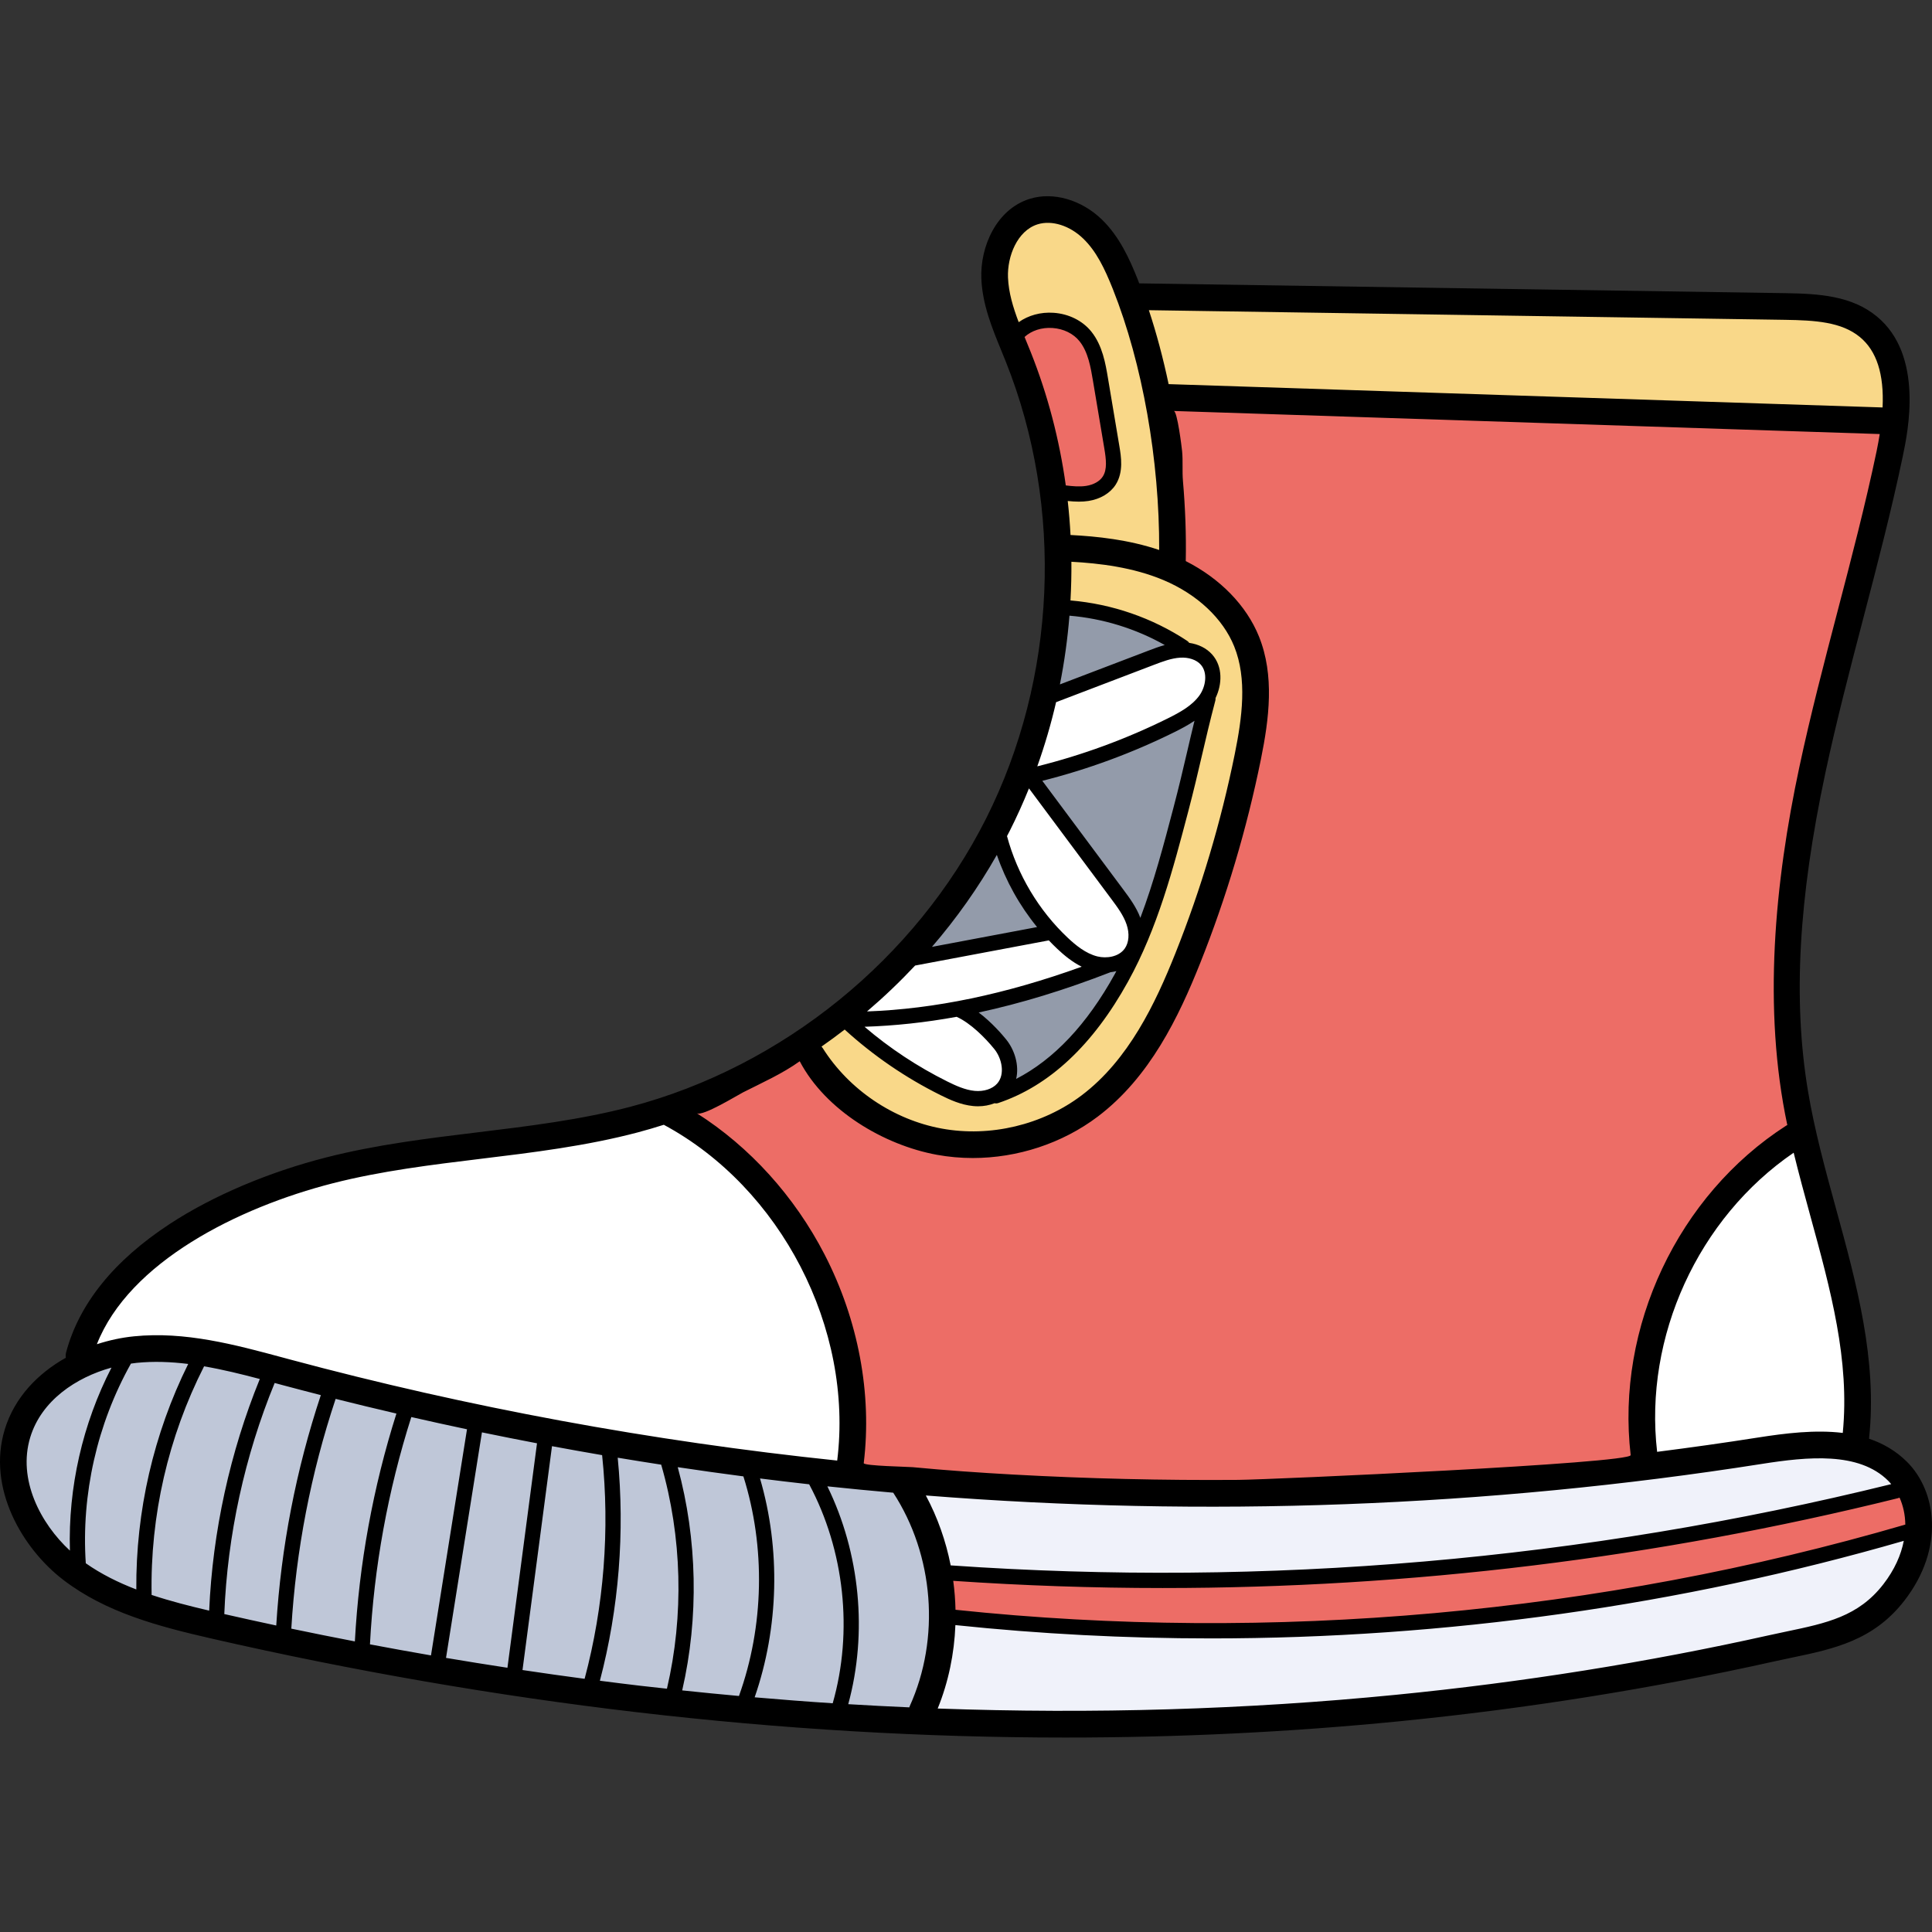
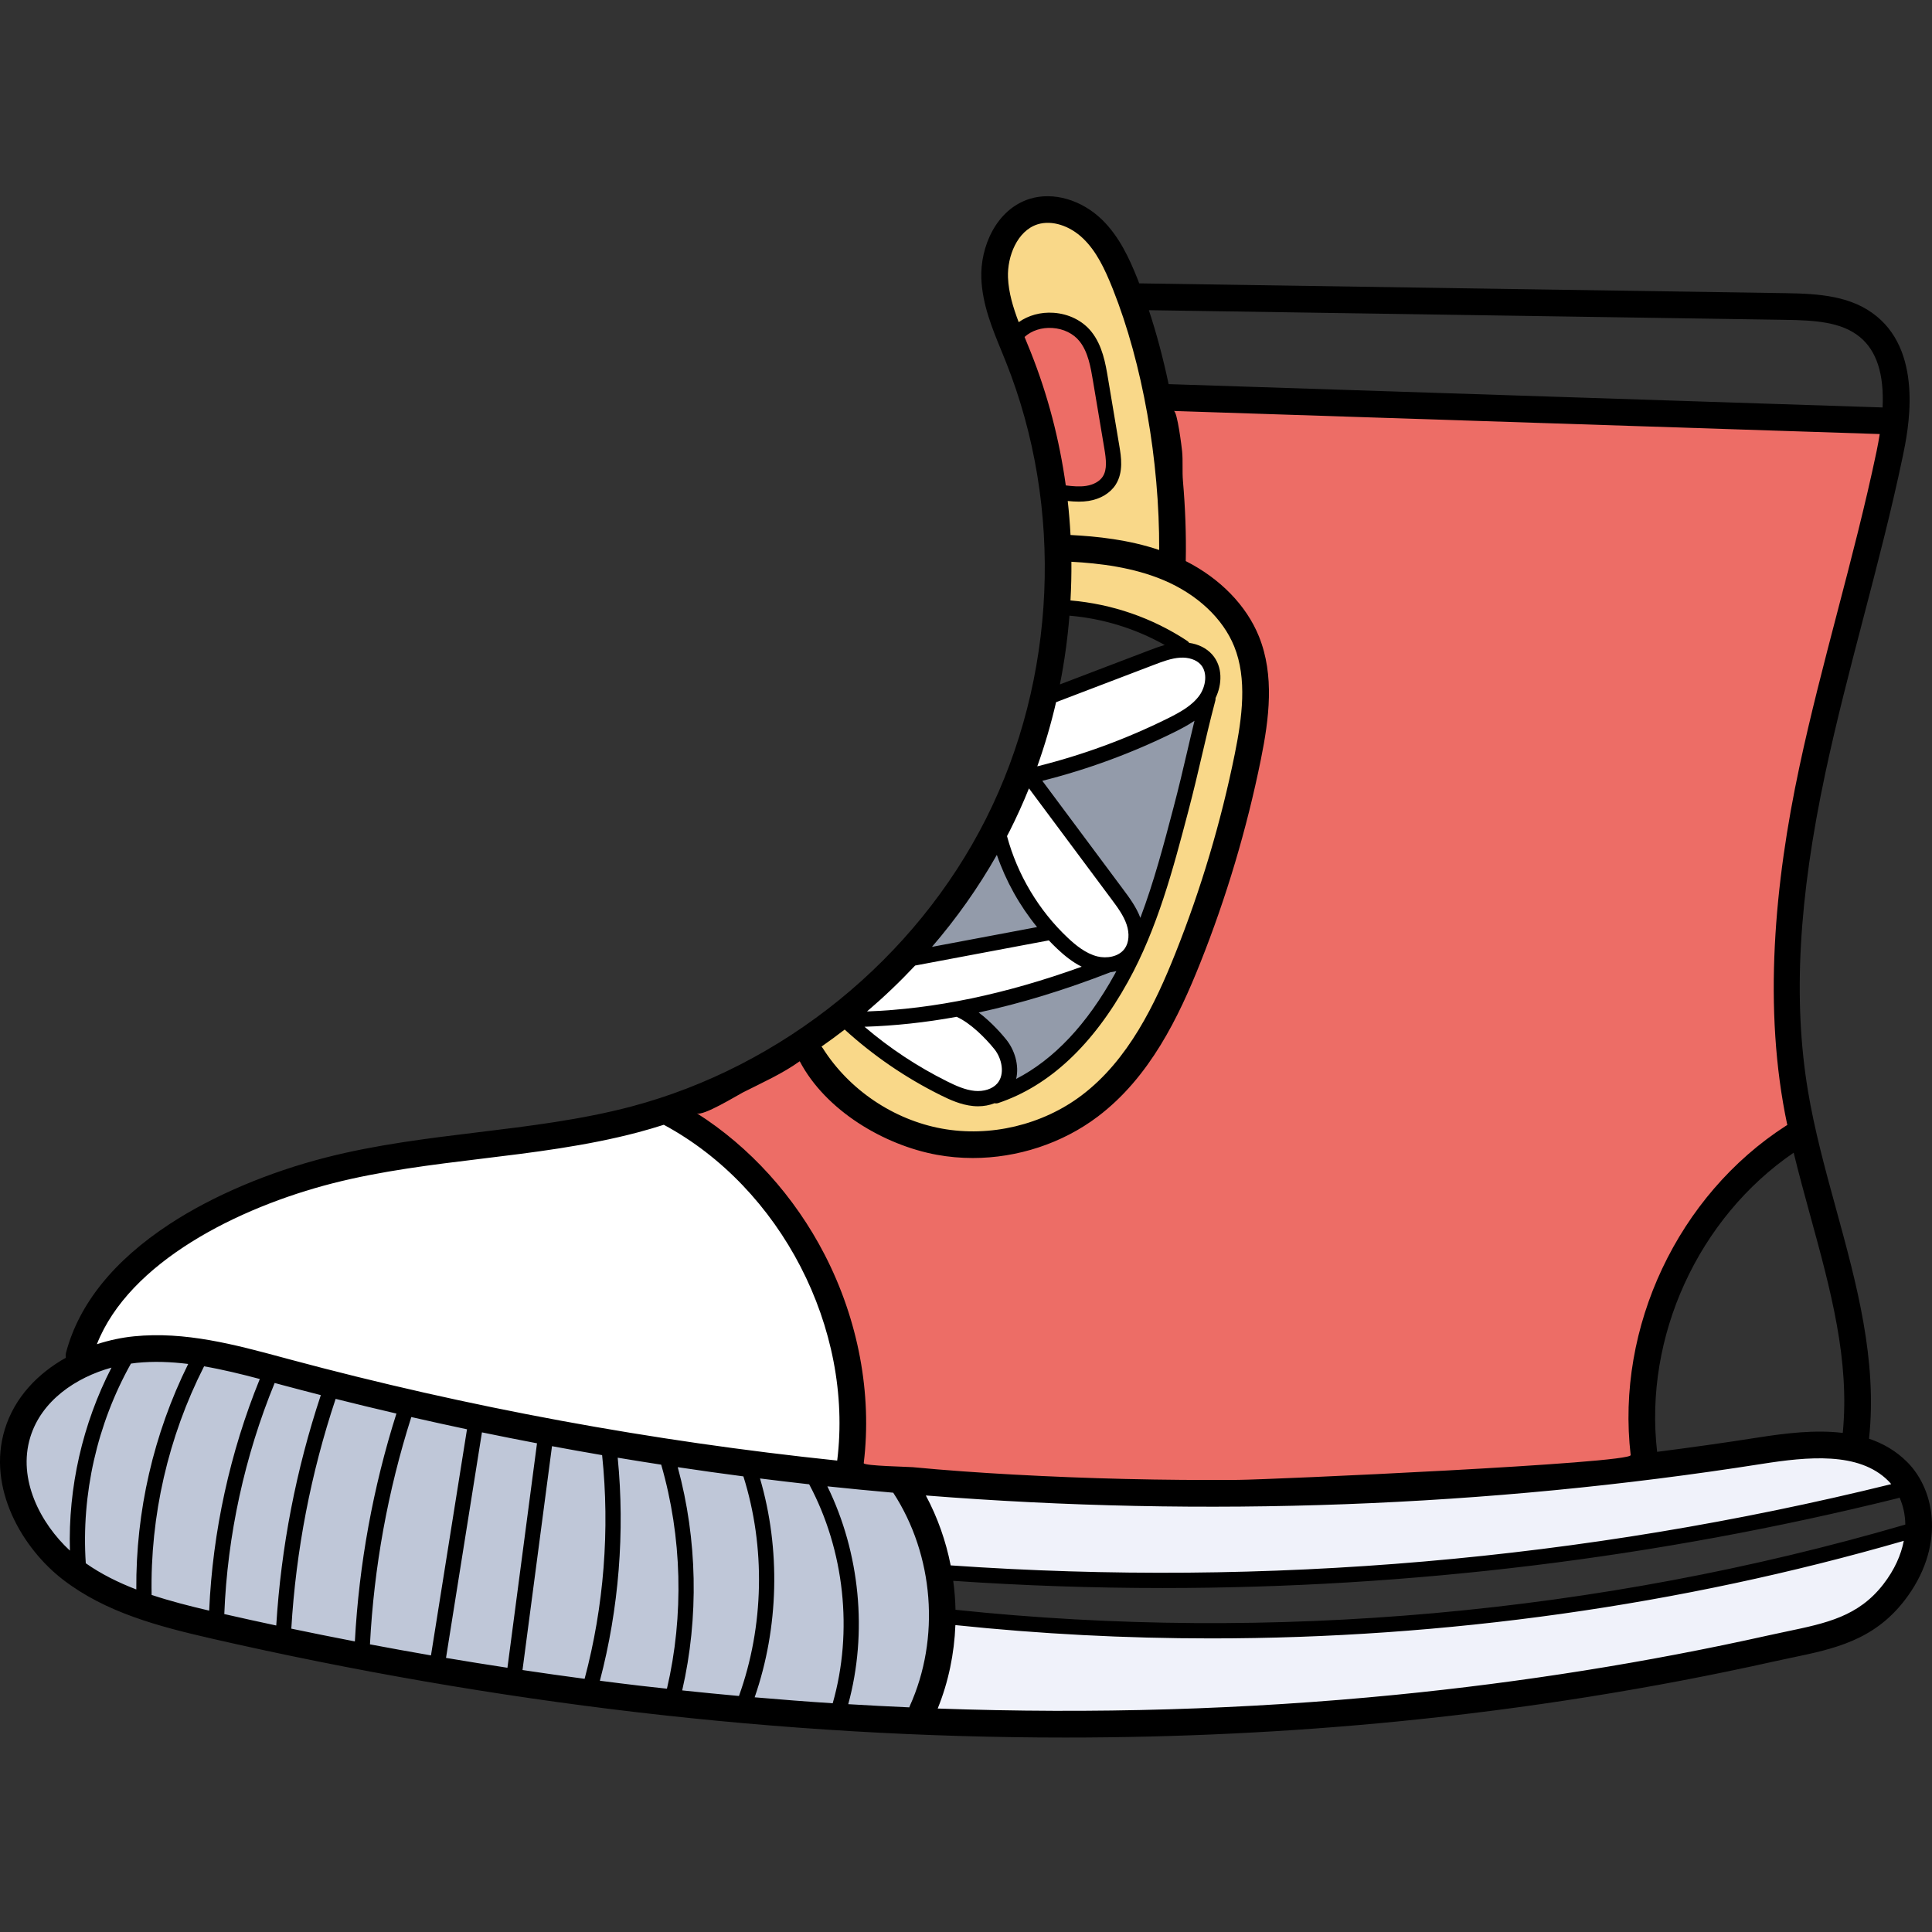
<svg xmlns="http://www.w3.org/2000/svg" height="512pt" version="1.1" viewBox="0 -52 512 512" width="512pt">
  <rect x="0" y="-52" width="512" height="512" fill="#333333" stroke="none" />
  <g id="surface1">
    <path d="M 320.941 379.191 C 298.434 379.191 275.742 378.012 253.504 375.68 L 250.316 375.344 L 250.195 378.547 C 249.91 385.926 248.406 393.023 245.723 399.645 L 244.109 403.617 L 248.395 403.77 C 259.734 404.18 271.184 404.387 282.422 404.387 C 312.023 404.387 341.531 402.957 370.133 400.137 C 403.785 396.816 437.133 391.5 469.254 384.328 C 470.461 384.059 471.66 383.809 472.844 383.559 L 474.035 383.309 C 484.852 381.039 494.195 379.078 501.473 369.68 C 504.586 365.66 506.602 361.367 507.465 356.914 L 508.402 352.098 L 503.688 353.461 C 444.645 370.535 383.16 379.191 320.941 379.191 Z M 320.941 379.191 " style=" stroke:none;fill-rule:nonzero;fill:rgb(94.118%,94.902%,98.039%);fill-opacity:1;" />
    <path d="M 249.441 365.676 L 251.73 365.836 C 270.438 367.141 289.406 367.801 308.117 367.801 C 373.285 367.801 438.484 359.867 501.91 344.227 L 506.574 343.074 L 503.492 339.391 C 503.176 339.012 502.855 338.637 502.496 338.277 C 497.891 333.695 491.246 331.469 482.176 331.469 C 476.844 331.469 471.219 332.234 466.414 332.988 C 418.742 340.488 369.754 344.289 320.812 344.289 C 295.824 344.289 270.516 343.293 245.586 341.324 L 240.113 340.891 L 242.703 345.73 C 245.656 351.238 247.77 357.191 248.996 363.422 Z M 249.441 365.676 " style=" stroke:none;fill-rule:nonzero;fill:rgb(94.118%,94.902%,98.039%);fill-opacity:1;" />
    <path d="M 309.938 139.305 C 298.977 144.75 287.395 149.027 275.5 152.016 L 271.141 153.109 L 295.352 185.629 C 296.738 187.484 298.465 189.789 299.402 192.289 L 302.203 199.742 L 305.02 192.293 C 308.652 182.66 311.297 172.633 313.871 162.863 C 315.289 157.453 316.348 152.949 317.367 148.59 L 317.484 148.098 C 318.102 145.422 318.75 142.684 319.477 139.73 L 321.34 132.133 L 314.875 136.531 C 313.254 137.633 311.477 138.551 309.938 139.305 Z M 309.938 139.305 " style=" stroke:none;fill-rule:nonzero;fill:rgb(57.647%,60.784%,66.667%);fill-opacity:1;" />
-     <path d="M 280.422 110.922 C 279.941 116.926 279.105 122.938 277.949 128.789 L 276.895 134.105 L 305.445 123.219 C 306.715 122.727 308.082 122.219 309.469 121.832 L 316.469 119.898 L 310.145 116.328 C 302.078 111.773 292.922 108.953 283.664 108.172 L 280.66 107.918 Z M 280.422 110.922 " style=" stroke:none;fill-rule:nonzero;fill:rgb(57.647%,60.784%,66.667%);fill-opacity:1;" />
    <path d="M 293.953 202.664 L 293.57 202.707 L 293.215 202.848 C 281.277 207.488 269.676 211.035 258.73 213.391 L 252.316 214.77 L 257.555 218.719 C 260.855 221.207 263.574 224.441 264.324 225.363 C 266.125 227.605 266.949 230.766 266.371 233.227 L 264.883 239.559 L 270.664 236.578 C 281.215 231.148 290.422 221.402 298.031 207.621 L 298.473 206.812 L 301.855 200.73 L 295.109 202.445 C 294.711 202.547 294.324 202.621 293.953 202.664 Z M 293.953 202.664 " style=" stroke:none;fill-rule:nonzero;fill:rgb(57.647%,60.784%,66.667%);fill-opacity:1;" />
    <path d="M 277.156 191.789 C 272.766 186.398 269.258 180.102 267.02 173.578 L 264.859 167.289 L 261.574 173.07 C 256.766 181.535 251.09 189.574 244.711 196.965 L 239.102 203.461 L 280.344 195.699 Z M 277.156 191.789 " style=" stroke:none;fill-rule:nonzero;fill:rgb(57.647%,60.784%,66.667%);fill-opacity:1;" />
-     <path d="M 482.492 268.867 C 481.059 263.617 479.574 258.184 478.254 252.773 L 477.23 248.559 L 473.648 251.008 C 447.191 269.102 432.484 301.324 436.184 333.098 L 436.531 336.113 L 439.543 335.727 C 448.793 334.543 457.777 333.266 466.246 331.938 C 471.113 331.172 476.82 330.391 482.285 330.391 C 484.309 330.391 486.227 330.5 487.992 330.711 L 491.035 331.078 L 491.336 328.023 C 493.285 308.184 488.113 289.34 482.633 269.391 Z M 482.492 268.867 " style=" stroke:none;fill-rule:nonzero;fill:rgb(100%,100%,100%);fill-opacity:1;" />
    <path d="M 310.816 141.07 C 314.332 139.324 317.961 137.34 320.34 133.996 C 322.633 130.758 323.453 125.492 320.441 122.117 C 318.816 120.309 316.227 119.273 313.332 119.273 C 313.066 119.273 312.797 119.281 312.527 119.297 C 309.754 119.48 307.086 120.492 304.73 121.391 L 277.309 131.848 L 276.949 133.406 C 275.66 138.977 274.02 144.59 272.066 150.09 L 270.945 153.234 L 269.91 155.812 C 268.43 159.488 266.762 163.176 264.957 166.758 C 264.812 167.051 263.672 169.223 263.672 169.223 L 263.977 170.352 C 266.34 179.137 270.809 187.48 276.777 194.383 L 241.004 201.117 L 240.336 201.828 C 236.367 206.055 232.16 210.066 227.828 213.762 L 223.707 217.273 L 221.246 217.348 L 222.43 218.359 L 221.266 219.355 L 223.504 219.273 L 227.156 222.387 C 234.062 228.273 241.656 233.289 249.73 237.301 C 252.141 238.496 254.965 239.793 257.988 240.078 C 258.391 240.117 258.785 240.137 259.176 240.137 C 262.152 240.137 264.824 239.051 266.512 237.152 C 269.73 233.512 268.707 227.68 265.859 224.141 C 264.715 222.727 261.02 218.391 256.75 215.797 C 266.703 213.789 276.961 210.875 287.684 207.008 L 294.309 204.613 L 294.285 204.605 C 296.91 204.273 299.133 203.055 300.504 201.129 C 302.188 198.777 302.523 195.383 301.406 192.039 C 300.426 189.145 298.562 186.648 296.922 184.453 L 274.469 154.293 L 275.621 154.004 C 287.797 150.965 299.641 146.613 310.816 141.07 Z M 310.816 141.07 " style=" stroke:none;fill-rule:nonzero;fill:rgb(100%,100%,100%);fill-opacity:1;" />
-     <path d="M 224.484 338.352 L 224.848 335.434 C 229.32 299.352 209.336 260.664 177.332 243.441 L 176.215 242.84 L 175.008 243.223 C 172.539 244.004 170.332 244.645 168.254 245.191 C 154.773 248.758 140.746 250.461 127.18 252.105 C 114.074 253.691 100.52 255.336 87.469 258.668 C 75.184 261.805 34.223 274.289 22.879 303.137 L 20.547 309.062 L 26.602 307.086 C 29.645 306.094 32.738 305.434 35.801 305.129 C 37.672 304.941 39.621 304.844 41.59 304.844 C 52.617 304.844 63.598 307.812 74.23 310.684 L 75.914 311.133 C 123.203 323.836 172.203 332.895 221.559 338.047 Z M 224.484 338.352 " style=" stroke:none;fill-rule:nonzero;fill:rgb(100%,100%,100%);fill-opacity:1;" />
+     <path d="M 224.484 338.352 L 224.848 335.434 C 229.32 299.352 209.336 260.664 177.332 243.441 L 176.215 242.84 L 175.008 243.223 C 172.539 244.004 170.332 244.645 168.254 245.191 C 154.773 248.758 140.746 250.461 127.18 252.105 C 114.074 253.691 100.52 255.336 87.469 258.668 C 75.184 261.805 34.223 274.289 22.879 303.137 L 20.547 309.062 L 26.602 307.086 C 29.645 306.094 32.738 305.434 35.801 305.129 C 52.617 304.844 63.598 307.812 74.23 310.684 L 75.914 311.133 C 123.203 323.836 172.203 332.895 221.559 338.047 Z M 224.484 338.352 " style=" stroke:none;fill-rule:nonzero;fill:rgb(100%,100%,100%);fill-opacity:1;" />
    <path d="M 288.434 36.57 C 286.273 33.863 282.871 32.172 279.121 31.93 C 278.781 31.906 278.445 31.895 278.109 31.895 C 274.828 31.895 271.773 33.023 269.508 35.066 L 267.969 36.461 L 268.73 38.391 L 269.145 39.426 C 269.551 40.414 269.957 41.406 270.355 42.395 C 274.75 53.418 277.816 65.078 279.469 77.055 L 279.785 79.348 L 282.082 79.621 C 283.293 79.77 284.594 79.902 285.906 79.902 C 286.77 79.902 287.555 79.844 288.301 79.727 C 291.176 79.277 293.473 77.922 294.773 75.906 C 296.555 73.141 296.191 69.816 295.617 66.367 L 292.609 48.43 C 291.98 44.684 291.203 40.027 288.434 36.57 Z M 288.434 36.57 " style=" stroke:none;fill-rule:nonzero;fill:rgb(92.941%,42.745%,40%);fill-opacity:1;" />
-     <path d="M 506.141 343.664 L 504.867 340.805 L 502.16 342.152 C 438.664 357.875 373.383 365.844 308.121 365.844 C 289.84 365.844 271.238 365.203 252.824 363.941 L 249.16 363.688 L 249.648 367.328 C 249.973 369.762 250.164 372.234 250.223 374.684 L 250.285 377.32 L 252.906 377.598 C 275.277 379.949 298.168 381.145 320.945 381.145 C 320.949 381.145 320.957 381.145 320.961 381.145 C 383.961 381.145 446.137 372.32 505.762 354.914 L 507.945 354.273 L 507.922 352 C 507.887 349.043 507.289 346.238 506.141 343.664 Z M 506.141 343.664 " style=" stroke:none;fill-rule:nonzero;fill:rgb(92.941%,42.745%,40%);fill-opacity:1;" />
    <path d="M 432.496 336.59 L 435.469 336.234 L 435.121 333.266 C 431.305 300.559 447.312 266.629 474.891 248.879 L 474.895 248.887 L 477.102 247.891 L 476.598 245.527 C 476.027 242.863 475.562 240.422 475.172 238.062 L 474.824 235.957 L 474.551 234.043 C 471.203 210.402 472.867 184.301 479.785 151.898 C 482.68 138.305 486.25 124.637 489.703 111.414 L 489.957 110.445 C 493.562 96.637 497.293 82.355 500.258 68.16 C 500.582 66.613 500.863 65.094 501.113 63.504 L 501.648 60.145 L 307.469 53.793 L 308.117 57.438 C 308.441 59.258 308.746 61.113 309.043 63.109 L 309.191 64.094 L 309.574 67.074 C 310.371 73.277 310.898 79.566 311.133 85.777 L 311.195 87.336 L 311.242 90.113 C 311.281 92.301 311.281 94.492 311.242 96.637 L 311.207 98.516 L 312.883 99.367 C 321.43 103.707 327.812 110.246 330.852 117.785 C 334.723 127.379 333.309 138.305 331.203 148.688 C 327.52 166.875 322.164 184.848 315.285 202.102 C 309.746 216 302.309 231.547 289.102 241.52 C 280.27 248.203 269.148 251.883 257.793 251.883 C 254.738 251.883 251.738 251.613 248.871 251.09 C 234.98 248.555 222.191 239.926 214.672 228.066 C 214.645 228 214.613 227.934 214.578 227.871 L 213.09 224.922 L 210.297 226.688 C 208.668 227.719 207.238 228.594 205.922 229.363 L 204.375 230.273 L 202.855 231.125 C 200.086 232.68 197.34 234.113 194.688 235.391 L 192.434 236.48 L 192.422 236.469 L 190.711 237.238 C 188.449 238.258 186.047 239.258 183.578 240.219 L 178.043 242.363 L 183.051 245.547 C 196.773 254.266 208.129 266.828 215.887 281.879 C 224.52 298.629 228.082 317.641 225.926 335.402 L 225.551 338.457 L 228.617 338.75 C 231.543 339.031 234.473 339.301 237.398 339.562 L 240.531 339.84 L 240.531 339.828 L 241.434 339.902 C 267.742 342.102 294.457 343.215 320.832 343.215 C 358.191 343.215 395.762 340.984 432.496 336.59 Z M 432.496 336.59 " style=" stroke:none;fill-rule:nonzero;fill:rgb(92.941%,42.745%,40%);fill-opacity:1;" />
-     <path d="M 494.789 34.996 C 489.188 30.387 481.652 29.895 473.098 29.754 L 300.285 27.141 L 301.613 31.148 C 303.594 37.125 305.328 43.605 306.766 50.414 L 307.254 52.715 L 501.758 59.078 L 501.898 56.129 C 502.367 46.242 500.043 39.328 494.789 34.996 Z M 494.789 34.996 " style=" stroke:none;fill-rule:nonzero;fill:rgb(97.647%,84.706%,53.725%);fill-opacity:1;" />
    <path d="M 309.516 98.969 C 300.449 95.145 290.664 94.23 284.094 93.875 L 280.902 93.703 L 280.93 96.898 C 280.957 100.129 280.883 103.422 280.695 106.973 L 280.543 109.879 L 283.441 110.121 C 293.898 110.996 304.035 114.484 312.789 120.219 L 313.457 121.148 L 314.727 121.332 C 316.508 121.586 317.98 122.312 318.988 123.434 C 320.992 125.676 320.66 129.18 319.441 131.66 L 319.066 132.418 L 319.129 133.094 C 317.625 138.809 316.488 143.715 315.57 147.664 C 314.59 151.871 313.48 156.641 311.969 162.371 C 308.031 177.359 303.953 192.859 296.324 206.672 C 287.469 222.691 276.559 233.02 263.898 237.371 L 263.281 237.258 L 262.477 237.574 C 261.484 237.969 260.348 238.176 259.184 238.176 C 258.852 238.176 258.516 238.156 258.188 238.129 C 255.465 237.867 252.848 236.656 250.605 235.547 C 241.629 231.094 233.309 225.402 225.871 218.625 L 224.012 216.934 L 222.02 218.469 C 220.133 219.922 218.105 221.414 215.988 222.898 L 213.301 224.785 L 215.523 227.41 C 222.918 239.105 235.449 247.559 249.051 250.035 C 251.918 250.559 254.875 250.824 257.844 250.824 C 268.93 250.824 279.805 247.219 288.457 240.668 C 301.477 230.84 308.82 215.457 314.289 201.707 C 321.125 184.57 326.465 166.66 330.16 148.469 C 332.227 138.246 333.621 127.504 329.863 118.191 C 326.574 110.043 319.16 103.039 309.516 98.969 Z M 309.516 98.969 " style=" stroke:none;fill-rule:nonzero;fill:rgb(97.647%,84.706%,53.725%);fill-opacity:1;" />
    <path d="M 288.008 77.797 C 287.367 77.895 286.68 77.941 285.902 77.941 C 284.973 77.941 284.051 77.859 283.27 77.777 L 279.562 77.395 L 279.98 81.102 C 280.301 83.918 280.543 86.891 280.707 89.941 L 280.852 92.641 L 283.551 92.777 C 289.285 93.066 297.871 93.773 306.242 96.594 L 310.188 97.922 L 310.203 93.762 C 310.293 69.691 305.629 43.449 297.73 23.57 C 295.355 17.566 292.996 12.816 289.203 9.121 C 285.887 5.898 281.684 4.051 277.664 4.051 C 276.422 4.051 275.227 4.227 274.098 4.578 C 267.199 6.738 263.863 14.801 264.133 21.652 C 264.324 26.402 265.773 30.785 267.168 34.449 L 268.547 38.078 L 271.711 35.828 C 273.496 34.555 275.781 33.855 278.141 33.855 C 278.418 33.855 278.699 33.867 278.984 33.887 C 282.207 34.098 285.094 35.523 286.906 37.793 C 289.344 40.844 290.047 45.02 290.672 48.746 L 293.684 66.703 C 294.09 69.141 294.648 72.477 293.133 74.832 C 292.145 76.363 290.27 77.441 288.008 77.797 Z M 288.008 77.797 " style=" stroke:none;fill-rule:nonzero;fill:rgb(97.647%,84.706%,53.725%);fill-opacity:1;" />
    <path d="M 238.438 340.723 L 236.98 340.594 C 231.012 340.07 225.156 339.504 219.578 338.91 L 216.352 338.566 L 216.34 338.547 L 214.77 338.371 C 210.871 337.941 206.621 337.438 201.781 336.836 L 197.77 336.336 L 197.402 336.289 C 191.77 335.551 185.934 334.73 180.059 333.848 L 175.637 333.184 C 171.977 332.617 168.129 332 164.195 331.344 L 160.332 330.699 L 160.332 330.711 L 160.074 330.668 C 155.754 329.93 151.301 329.133 146.836 328.305 L 145.652 328.086 L 145.656 328.078 L 142.871 327.547 C 138.16 326.648 133.266 325.676 128.328 324.656 L 125.25 324.023 L 125.25 324.027 L 124.398 323.848 C 119.902 322.902 115.082 321.84 109.664 320.609 L 108.898 320.434 L 108.898 320.43 L 105.742 319.691 C 99.785 318.301 94.535 317.027 89.684 315.805 L 86.984 315.125 L 86.98 315.129 L 85.766 314.816 C 82.387 313.949 79.008 313.074 75.645 312.168 L 73.523 311.594 L 72.91 311.441 L 72.914 311.43 L 69.621 310.555 C 65.492 309.457 60.059 308.078 54.586 307.137 L 54.387 307.102 L 54.434 307.012 L 50.242 306.488 C 47.145 306.102 44.289 305.914 41.504 305.914 C 39.594 305.914 37.711 306.008 35.914 306.188 C 35.629 306.219 35.34 306.258 35.055 306.297 L 35.352 305.719 L 28.75 307.543 C 16.887 310.82 8.066 318.469 5.152 328.008 C 1.164 341.051 8.77 354.008 16.496 361.137 L 21.738 365.977 L 21.715 365.219 C 25.559 367.824 29.922 370.059 35.043 372.023 L 39.152 373.602 L 39.148 373.492 L 39.234 373.523 C 43.582 374.961 48.363 376.266 54.746 377.754 L 58.27 378.574 L 58.27 378.555 L 58.773 378.668 C 63.324 379.703 67.973 380.727 72.582 381.707 L 74.051 382.02 L 74.051 382.023 L 74.215 382.055 L 75.988 382.434 L 75.988 382.426 L 76.586 382.551 C 82.504 383.785 88.027 384.895 93.473 385.941 L 94.906 386.219 L 94.906 386.242 L 97.488 386.723 C 103.285 387.809 108.59 388.77 113.703 389.66 L 116.703 390.184 L 116.707 390.156 L 117.703 390.324 C 123.156 391.238 128.645 392.117 134.016 392.941 L 135.109 393.109 L 135.105 393.121 L 138.027 393.551 C 144.023 394.438 149.422 395.199 154.531 395.879 L 157.145 396.227 L 157.152 396.203 L 158.59 396.391 C 162.152 396.852 165.723 397.301 169.297 397.727 C 170.906 397.91 172.52 398.082 174.133 398.258 L 177.109 398.582 L 177.102 398.602 L 180.473 398.957 C 186.016 399.543 190.949 400.027 195.559 400.441 L 197.863 400.648 L 197.867 400.633 L 199.727 400.793 C 207.305 401.449 214.094 401.969 220.484 402.379 L 222.898 402.531 L 222.902 402.516 L 224.602 402.617 C 229.824 402.938 235.289 403.227 240.84 403.473 L 243.188 403.574 L 243.859 401.297 C 252.309 382.527 250.496 359.246 239.23 341.945 Z M 238.438 340.723 " style=" stroke:none;fill-rule:nonzero;fill:rgb(74.902%,78.039%,84.706%);fill-opacity:1;" />
    <path d="M 505.367 335.395 C 502.418 332.465 499.008 330.516 495.312 329.273 C 497.562 308.43 491.973 288.035 486.562 268.309 C 483.75 258.062 480.844 247.465 479.113 237.016 C 475.137 213.02 476.613 186.242 483.758 152.75 C 486.684 139.051 490.293 125.227 493.789 111.859 C 497.441 97.879 501.223 83.418 504.242 68.992 C 505.633 62.352 509.867 42.145 497.379 31.859 C 490.75 26.402 482.141 25.828 473.156 25.691 L 301.902 23.094 C 301.77 22.754 301.645 22.398 301.512 22.059 C 299.277 16.438 296.586 10.625 292.035 6.203 C 286.605 0.926 279.09 -1.234 272.887 0.695 C 264.027 3.457 259.73 13.41 260.066 21.812 C 260.344 28.688 262.906 34.93 265.383 40.969 C 265.785 41.949 266.188 42.926 266.574 43.906 C 281.984 82.543 280.02 127.789 261.312 164.945 C 242.605 202.098 207.43 230.629 167.215 241.262 C 154.035 244.742 140.133 246.434 126.684 248.066 C 113.422 249.676 99.711 251.344 86.461 254.727 C 71.047 258.664 56.289 264.945 44.914 272.41 C 30.176 282.078 20.957 293.512 17.52 306.391 C 17.391 306.875 17.371 307.359 17.438 307.824 C 10.07 311.961 3.871 318.277 1.262 326.816 C -3.496 342.395 5.965 358.402 16.766 366.68 C 28.031 375.316 41.855 378.984 56.219 382.27 C 93.645 390.836 131.527 397.395 168.816 401.762 C 206.996 406.23 244.922 408.469 282.285 408.469 C 312.117 408.469 341.594 407.043 370.531 404.188 C 404.359 400.848 437.871 395.504 470.133 388.305 C 471.723 387.949 473.281 387.625 474.812 387.305 C 485.961 384.973 496.488 382.77 504.691 372.172 C 515.445 358.285 513.168 343.16 505.367 335.395 Z M 253.219 374.609 C 253.164 372.043 252.961 369.48 252.617 366.938 C 271.129 368.203 289.629 368.844 308.117 368.844 C 373.738 368.844 439.066 360.875 503 345.031 C 503.145 344.996 503.277 344.945 503.402 344.883 C 504.348 346.996 504.895 349.414 504.926 352.031 C 424.008 375.652 337.07 383.445 253.219 374.609 Z M 199.992 397.805 C 206.391 379.352 206.902 358.562 201.414 339.809 C 205.75 340.355 210.094 340.867 214.438 341.355 C 223.789 358.848 226.121 380.324 220.676 399.387 C 213.797 398.941 206.898 398.398 199.992 397.805 Z M 180.789 395.973 C 185.23 376.652 184.816 355.934 179.609 336.816 C 185.402 337.68 191.199 338.504 197.008 339.258 C 202.906 357.98 202.484 378.988 195.832 397.453 C 190.824 397 185.809 396.504 180.789 395.973 Z M 219.262 341.895 C 225.074 342.512 230.895 343.066 236.715 343.582 C 247.5 360.137 249.242 382.156 241.078 400.168 C 241.031 400.27 241.012 400.367 240.977 400.469 C 235.59 400.234 230.195 399.953 224.793 399.625 C 229.965 380.676 227.91 359.559 219.262 341.895 Z M 501.195 341.312 C 419.609 361.438 335.766 368.68 251.941 362.844 C 250.668 356.387 248.465 350.117 245.355 344.316 C 319.316 350.156 394.023 347.418 466.875 335.957 C 479.004 334.051 492.598 332.664 500.379 340.406 C 500.664 340.691 500.934 341 501.195 341.312 Z M 479.742 270.18 C 485.148 289.879 490.242 308.508 488.352 327.738 C 481.059 326.852 473.164 327.812 465.777 328.977 C 456.93 330.367 448.055 331.617 439.156 332.75 C 435.613 302.258 450.027 270.789 475.34 253.48 C 476.715 259.113 478.242 264.695 479.742 270.18 Z M 486.949 110.074 C 483.438 123.516 479.801 137.418 476.848 151.273 C 470.312 181.887 467.105 215.316 473.656 246.152 C 473.555 246.203 473.449 246.246 473.352 246.309 C 444.66 264.762 428.191 299.754 432.145 333.613 C 432.398 335.812 336.781 340.117 328.121 340.184 C 308.223 340.336 288.316 339.863 268.441 338.77 C 259.57 338.277 250.695 337.66 241.859 336.816 C 240.648 336.699 229.031 336.492 228.898 335.758 C 231.133 317.418 227.477 297.832 218.547 280.504 C 210.566 265.023 198.68 251.922 184.656 243.012 C 186.156 243.965 195.477 238.215 196.891 237.5 C 202.008 234.914 207.348 232.531 211.938 229.246 C 218.77 242.266 234.23 251.469 248.324 254.039 C 251.441 254.605 254.613 254.887 257.793 254.887 C 269.613 254.887 281.496 251.027 290.91 243.914 C 304.707 233.492 312.379 217.488 318.07 203.215 C 325.008 185.801 330.414 167.652 334.141 149.277 C 336.34 138.445 337.797 126.992 333.633 116.664 C 330.316 108.449 323.34 101.312 314.238 96.695 C 314.379 89.617 314.105 82.555 313.496 75.492 C 313.266 72.82 313.527 70.184 313.27 67.566 C 313.172 66.551 311.996 56.953 311.07 56.914 C 311.074 56.914 498.148 63.027 498.148 63.027 C 497.918 64.48 497.652 65.977 497.324 67.543 C 494.34 81.797 490.582 96.172 486.949 110.074 Z M 294.301 205.645 C 294.82 205.582 295.336 205.484 295.848 205.355 C 295.703 205.625 295.562 205.898 295.414 206.168 C 288.066 219.469 279.297 228.766 269.293 233.918 C 270.145 230.293 268.879 226.238 266.66 223.488 C 265.68 222.27 262.855 218.949 259.359 216.32 C 270.562 213.91 282.16 210.363 294.301 205.645 Z M 283.414 111.16 C 292.289 111.91 300.93 114.574 308.676 118.941 C 307.152 119.359 305.703 119.906 304.359 120.422 L 280.887 129.375 C 282.086 123.363 282.922 117.273 283.414 111.16 Z M 279.871 134.086 L 305.797 124.195 C 308.062 123.332 310.402 122.438 312.715 122.293 C 314.992 122.145 317.051 122.832 318.207 124.125 C 320.109 126.25 319.539 129.93 317.891 132.258 C 315.922 135.027 312.656 136.801 309.48 138.379 C 298.453 143.848 286.836 148.109 274.891 151.09 C 276.875 145.523 278.539 139.848 279.871 134.086 Z M 311.273 142 C 313.062 141.109 314.875 140.16 316.555 139.008 C 315.828 141.98 315.184 144.73 314.559 147.422 C 313.512 151.902 312.434 156.535 310.965 162.105 C 308.414 171.812 305.797 181.727 302.207 191.238 C 301.152 188.418 299.355 185.984 297.75 183.828 L 276.227 154.926 C 288.328 151.879 300.098 147.543 311.273 142 Z M 253.531 217.465 C 253.559 217.48 253.578 217.5 253.609 217.512 C 257.133 219.105 261.039 222.953 263.516 226.023 C 265.543 228.531 266.402 232.738 264.258 235.16 C 263 236.586 260.715 237.328 258.285 237.094 C 255.746 236.848 253.227 235.684 251.066 234.613 C 243.172 230.691 235.797 225.816 229.105 220.102 C 237.086 219.852 245.207 218.977 253.531 217.465 Z M 223.848 220.844 C 231.477 227.789 240.023 233.641 249.27 238.23 C 251.754 239.465 254.672 240.805 257.902 241.113 C 258.332 241.152 258.758 241.176 259.18 241.176 C 260.742 241.176 262.238 240.891 263.582 240.363 C 263.691 240.383 263.801 240.418 263.918 240.418 C 264.129 240.418 264.348 240.383 264.562 240.312 C 278.086 235.773 289.656 224.941 298.949 208.117 C 306.75 194 310.879 178.309 314.871 163.133 C 316.352 157.512 317.441 152.848 318.492 148.34 C 319.535 143.863 320.613 139.23 322.078 133.664 C 322.141 133.438 322.148 133.207 322.133 132.984 C 323.871 129.441 324.121 124.672 321.215 121.43 C 319.734 119.773 317.598 118.719 315.148 118.367 C 315.004 118.156 314.82 117.969 314.594 117.82 C 305.367 111.734 294.695 108.051 283.688 107.129 C 283.875 103.715 283.961 100.293 283.93 96.871 C 291.34 97.277 300.266 98.328 308.348 101.738 C 317.266 105.5 324.09 111.902 327.078 119.312 C 330.547 127.91 329.195 138.121 327.215 147.879 C 323.574 165.84 318.289 183.574 311.504 200.598 C 306.18 213.969 299.059 228.902 286.652 238.277 C 276.258 246.129 262.406 249.426 249.598 247.086 C 236.781 244.75 224.984 236.781 218.035 225.766 C 217.938 225.613 217.824 225.484 217.711 225.352 C 219.789 223.898 221.84 222.398 223.848 220.844 Z M 473.051 32.758 C 481.02 32.879 488.016 33.305 492.887 37.316 C 497.332 40.98 499.32 47.141 498.902 55.98 L 309.695 49.797 C 308.258 42.988 306.508 36.395 304.461 30.203 Z M 274.988 7.445 C 278.754 6.277 283.512 7.773 287.105 11.27 C 290.504 14.574 292.695 19.016 294.941 24.668 C 302.781 44.398 307.293 70 307.195 93.75 C 299.07 91.012 290.695 90.137 283.699 89.781 C 283.539 86.77 283.297 83.762 282.961 80.766 C 283.918 80.867 284.902 80.941 285.902 80.941 C 286.75 80.941 287.609 80.891 288.461 80.758 C 291.586 80.273 294.203 78.707 295.648 76.469 C 297.801 73.125 297.102 68.957 296.641 66.199 L 293.629 48.254 C 292.984 44.395 292.176 39.594 289.246 35.918 C 286.91 32.992 283.242 31.16 279.184 30.891 C 275.785 30.66 272.527 31.566 269.965 33.379 C 268.461 29.414 267.289 25.527 267.129 21.531 C 266.906 15.957 269.586 9.129 274.988 7.445 Z M 273.145 41.285 C 272.746 40.285 272.332 39.285 271.922 38.285 C 271.789 37.953 271.652 37.625 271.52 37.293 C 273.398 35.598 276.07 34.727 278.914 34.922 C 281.848 35.117 284.461 36.398 286.09 38.438 C 288.371 41.293 289.047 45.348 289.648 48.922 L 292.66 66.867 C 293.133 69.703 293.461 72.406 292.254 74.277 C 291.434 75.551 289.828 76.457 287.844 76.766 C 286.121 77.035 284.273 76.867 282.445 76.641 C 280.766 64.539 277.672 52.641 273.145 41.285 Z M 272.688 156.934 L 294.512 186.242 C 296.102 188.375 297.746 190.582 298.562 193.004 C 299.375 195.418 299.188 197.805 298.059 199.387 C 296.449 201.637 293.184 202.043 290.828 201.465 C 287.711 200.699 285.004 198.434 282.996 196.547 C 275.297 189.312 269.617 179.789 266.867 169.578 C 267.121 169.09 267.379 168.609 267.625 168.125 C 269.469 164.465 271.156 160.73 272.688 156.934 Z M 264.176 174.555 C 266.559 181.48 270.199 188.008 274.836 193.684 L 246.98 198.93 C 253.484 191.383 259.262 183.219 264.176 174.555 Z M 242.52 203.879 L 277.949 197.211 C 278.691 197.988 279.449 198.754 280.234 199.492 C 281.934 201.09 284.09 202.914 286.66 204.188 C 266.41 211.488 247.703 215.391 229.766 216.043 C 234.242 212.227 238.496 208.16 242.52 203.879 Z M 88.211 261.574 C 101.02 258.305 114.5 256.668 127.539 255.082 C 141.223 253.422 155.375 251.703 169.023 248.094 C 171.336 247.48 173.633 246.805 175.914 246.078 C 206.984 262.805 226.211 300.055 221.867 335.066 C 172.758 329.93 124.109 320.977 76.695 308.234 L 75 307.777 C 62.234 304.336 49.035 300.777 35.504 302.141 C 32.289 302.461 28.953 303.164 25.672 304.234 C 34.23 282.465 63.047 268.004 88.211 261.574 Z M 154.93 392.902 C 149.453 392.18 143.961 391.395 138.469 390.578 L 146.285 331.25 C 150.707 332.074 155.133 332.863 159.566 333.625 C 161.641 353.344 160.043 373.734 154.93 392.902 Z M 118.199 387.359 L 127.719 327.59 C 132.574 328.594 137.441 329.562 142.312 330.488 L 134.477 389.973 C 129.055 389.145 123.629 388.277 118.199 387.359 Z M 98.043 383.77 C 99.102 363.305 102.789 343.055 109 323.531 C 113.918 324.652 118.84 325.738 123.777 326.781 C 123.762 326.84 123.742 326.895 123.73 326.953 L 114.215 386.699 C 108.824 385.766 103.434 384.785 98.043 383.77 Z M 34.699 309.367 C 35.207 309.297 35.711 309.223 36.211 309.172 C 40.734 308.715 45.301 308.895 49.875 309.461 C 40.695 327.992 35.969 348.539 36.125 369.223 C 31.332 367.383 26.82 365.148 22.734 362.281 C 21.512 344.008 25.746 325.348 34.699 309.367 Z M 54.082 310.09 C 59.027 310.941 63.965 312.156 68.852 313.449 C 60.953 332.836 56.344 353.922 55.434 374.832 C 50.199 373.609 45.07 372.297 40.18 370.672 C 39.777 349.684 44.574 328.801 54.082 310.09 Z M 72.789 314.504 C 72.91 314.535 73.035 314.57 73.16 314.602 L 74.859 315.062 C 78.242 315.969 81.629 316.848 85.023 317.719 C 78.461 337.488 74.488 357.992 73.207 378.777 C 68.613 377.797 64.023 376.785 59.441 375.742 C 60.258 354.883 64.852 333.82 72.789 314.504 Z M 88.949 318.715 C 94.301 320.062 99.672 321.355 105.055 322.609 C 98.855 342.188 95.152 362.484 94.043 382.992 C 88.426 381.91 82.809 380.781 77.199 379.609 C 78.43 358.875 82.379 338.422 88.949 318.715 Z M 8.023 328.879 C 10.992 319.16 20.137 313.031 29.547 310.43 C 21.887 325.316 18.039 342.195 18.527 358.93 C 10.73 351.73 4.613 340.047 8.023 328.879 Z M 158.977 393.414 C 164.012 374.285 165.629 353.984 163.699 334.305 C 167.535 334.941 171.375 335.559 175.223 336.152 C 180.758 355.258 181.289 376.137 176.746 395.523 C 174.379 395.266 172.012 395.016 169.641 394.738 C 166.09 394.324 162.535 393.871 158.977 393.414 Z M 499.105 367.844 C 492.492 376.383 484.051 378.148 473.367 380.383 C 471.809 380.711 470.215 381.043 468.598 381.406 C 436.609 388.543 403.383 393.84 369.84 397.148 C 330.254 401.055 289.664 402.254 248.5 400.777 C 251.352 393.742 252.898 386.23 253.188 378.668 C 275.613 381.016 298.25 382.195 320.941 382.195 C 382.957 382.195 445.324 373.461 504.523 356.34 C 503.805 360.055 502.094 363.984 499.105 367.844 Z M 499.105 367.844 " style=" stroke:none;fill-rule:nonzero;fill:rgb(0%,0%,0%);fill-opacity:1;" />
  </g>
</svg>